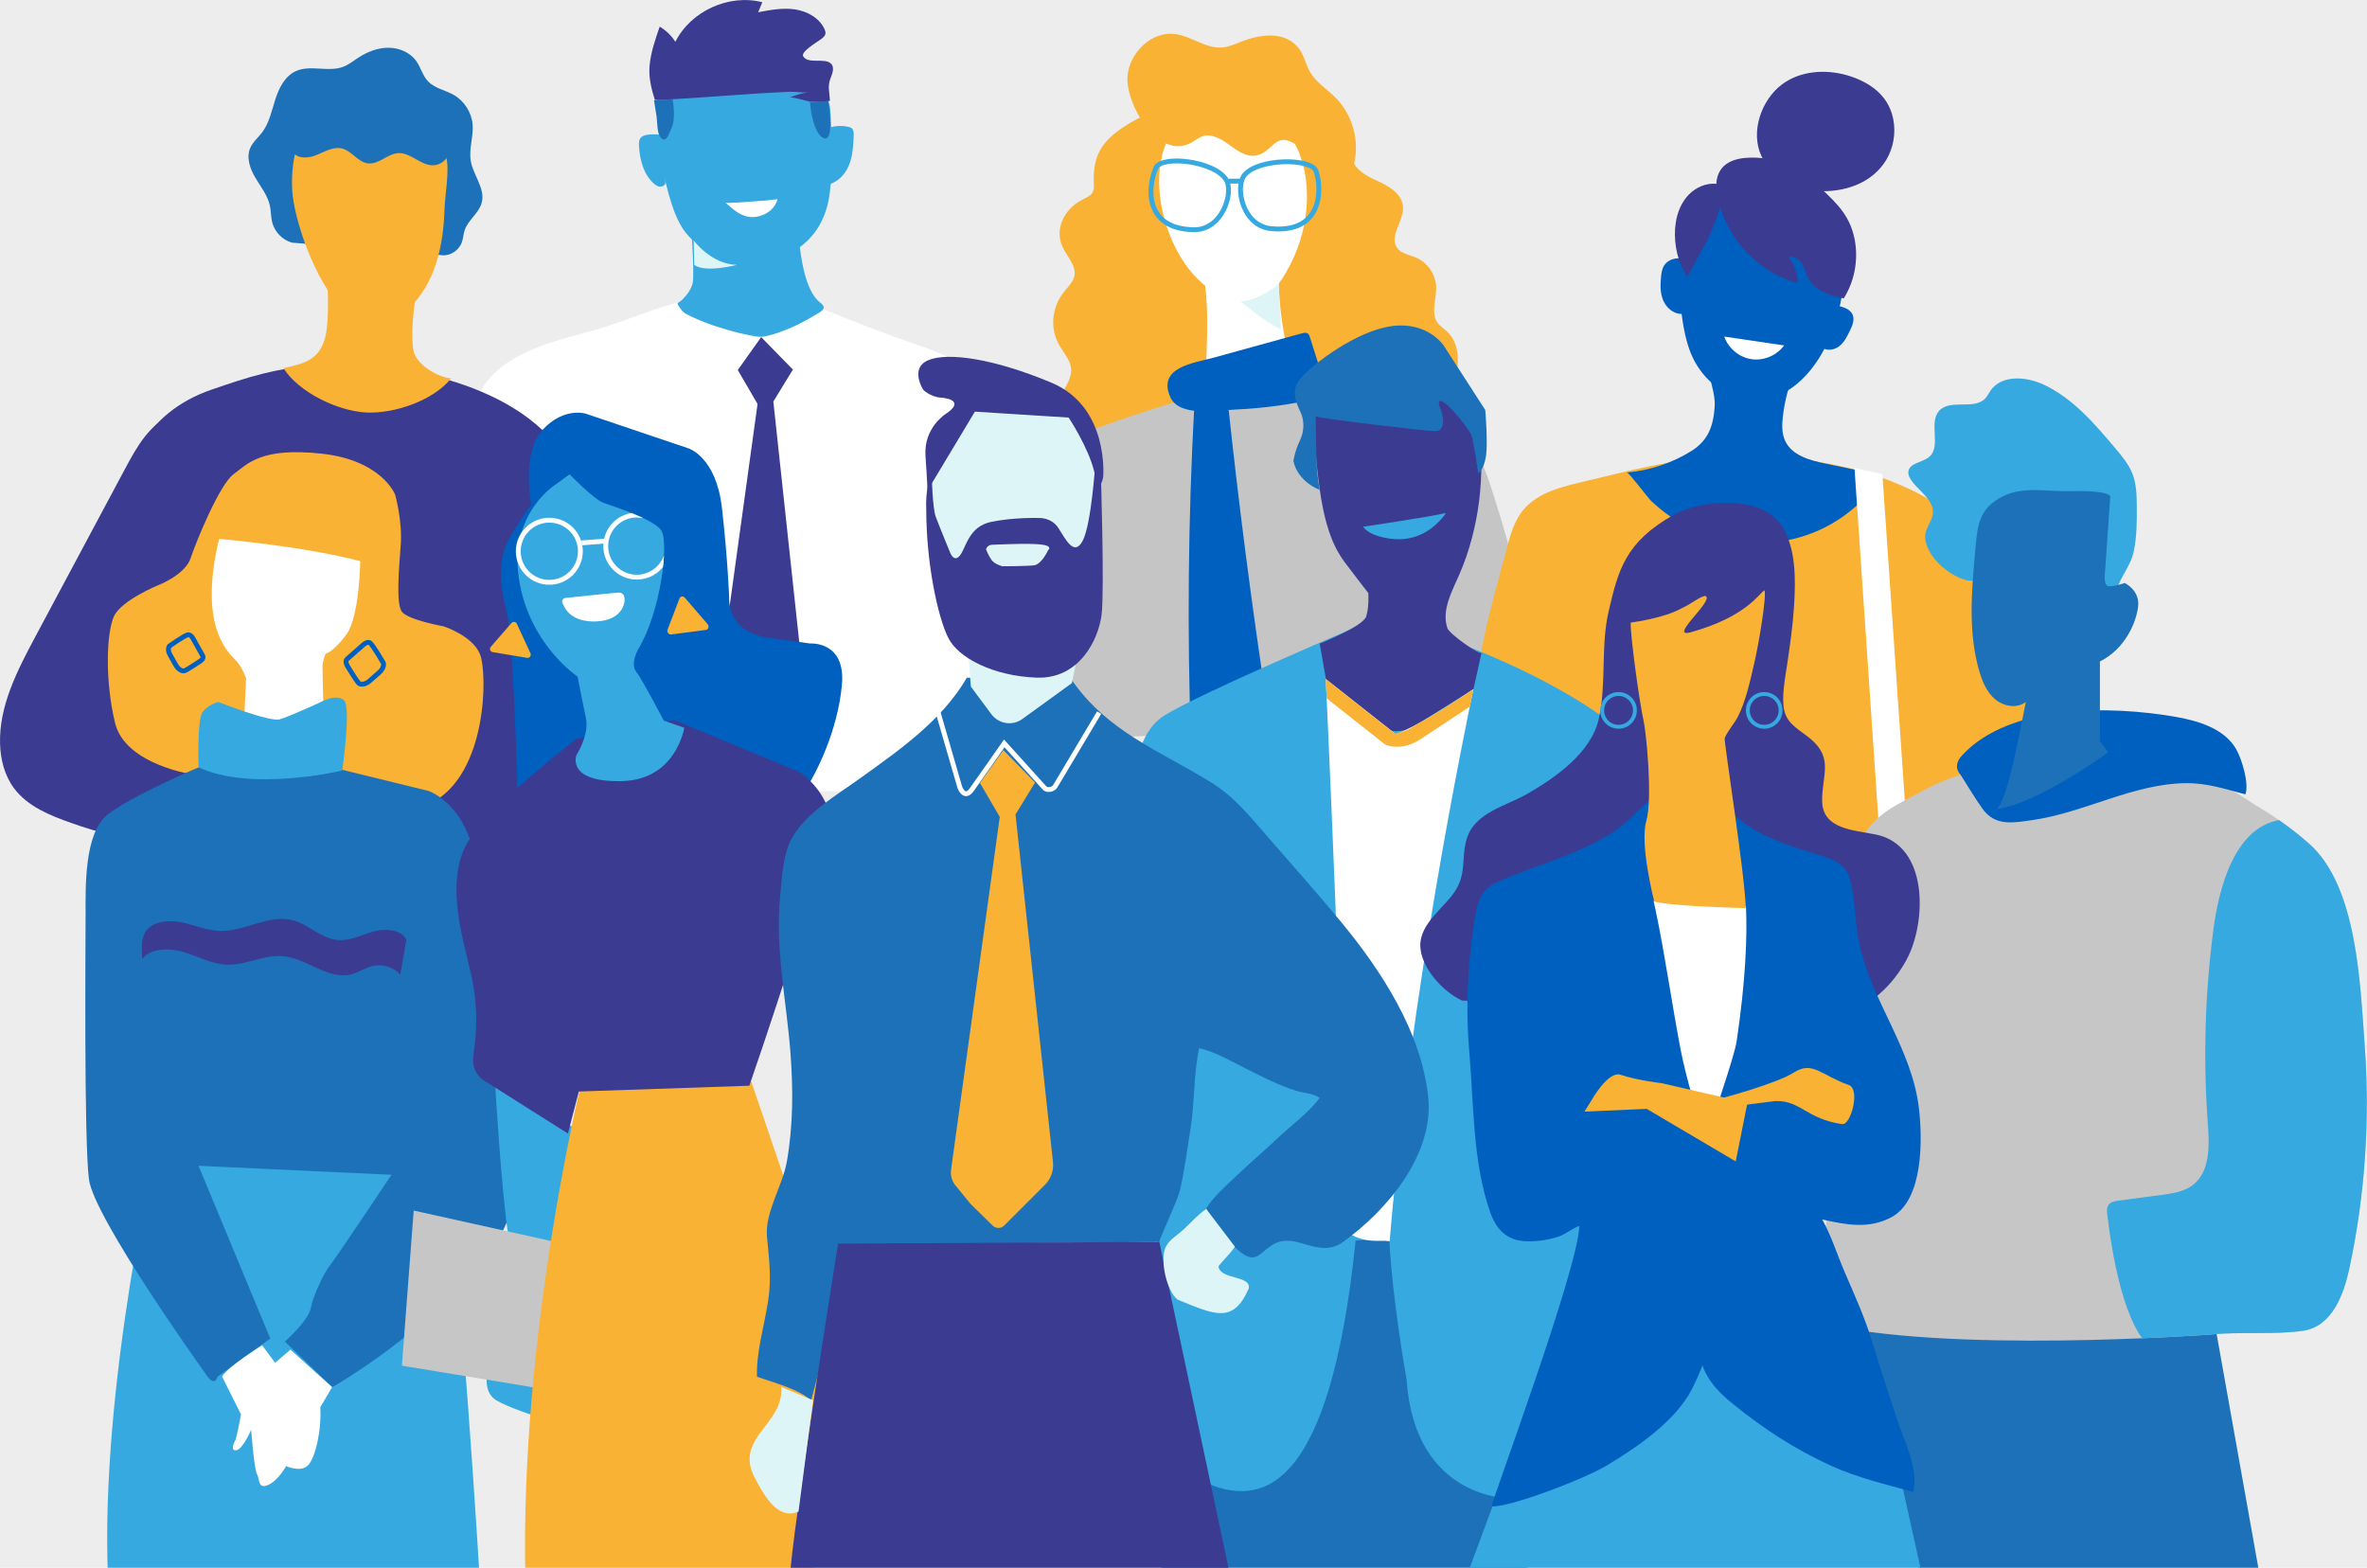
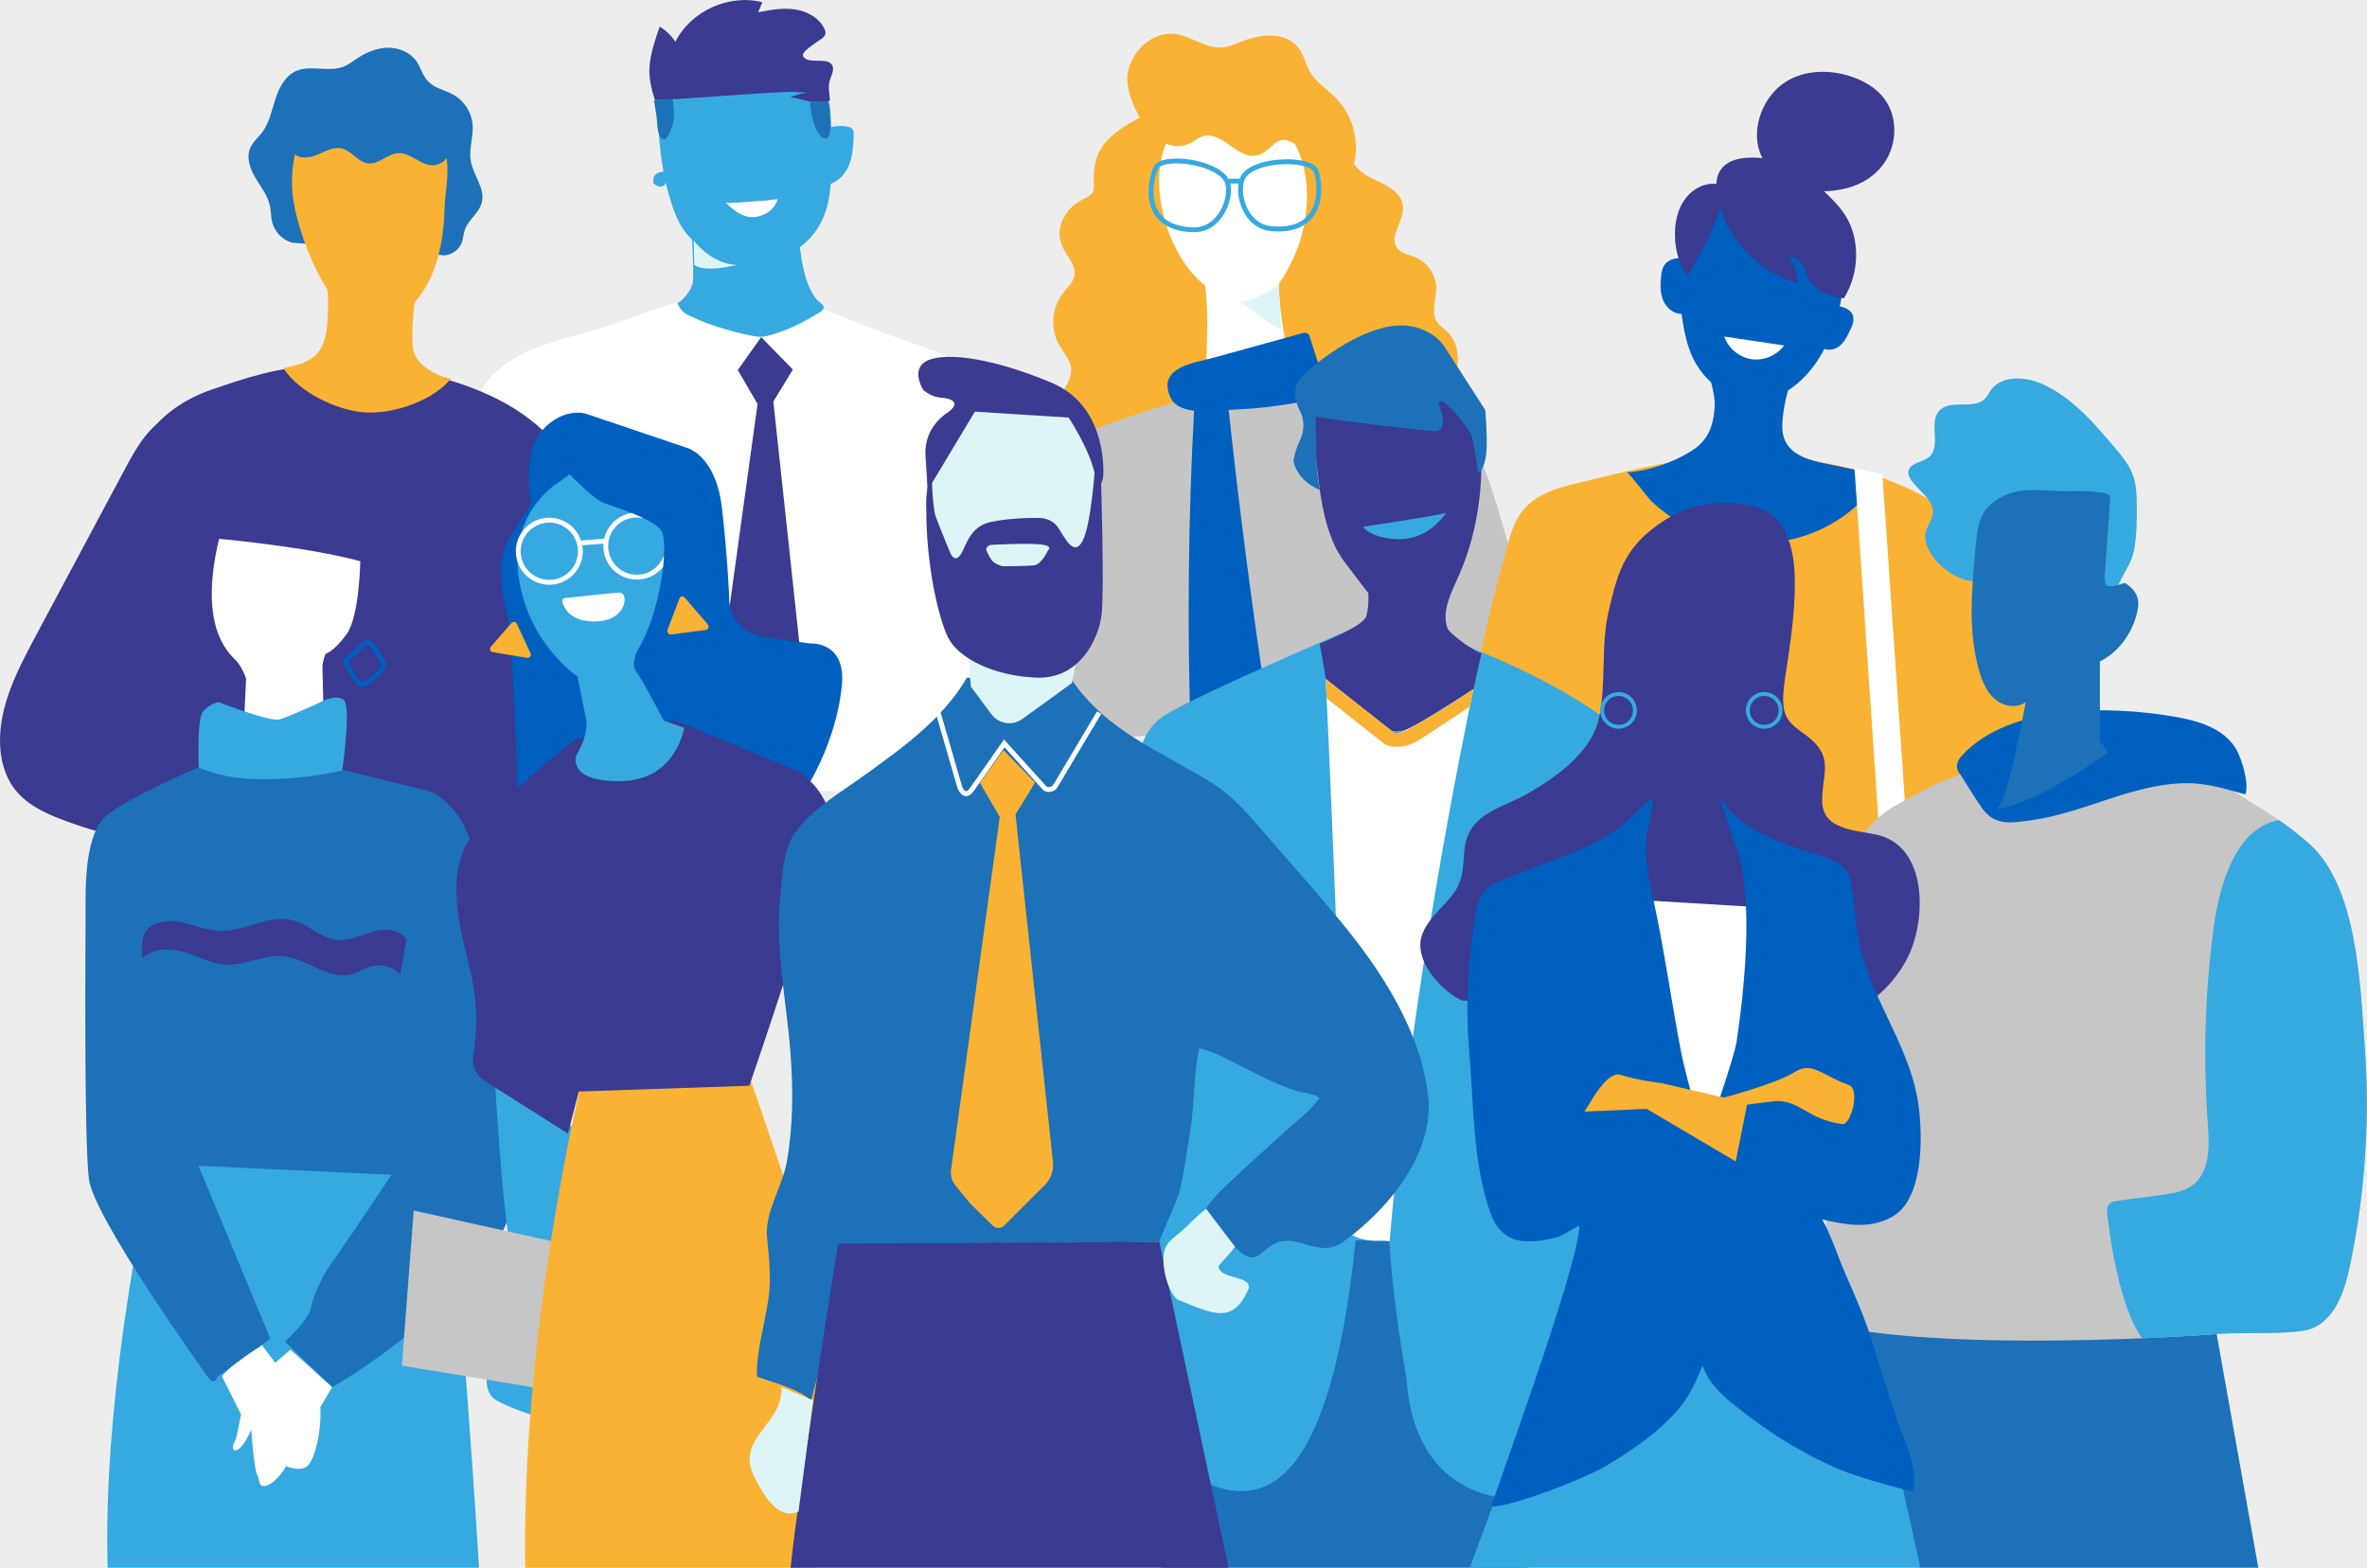
<svg xmlns="http://www.w3.org/2000/svg" xmlns:xlink="http://www.w3.org/1999/xlink" version="1.1" id="Layer_1" x="0px" y="0px" viewBox="0 0 4869.6 3225.1" style="enable-background:new 0 0 4869.6 3225.1;" xml:space="preserve">
  <style type="text/css">
	.st0{fill:#EDEDED;}
	.st1{fill:#FFFFFF;}
	.st2{fill:#36A9E1;}
	.st3{fill:#3A3B91;}
	.st4{fill:#1D71B8;}
	.st5{fill:#F9B233;}
	.st6{fill:#C5C5C5;}
	.st7{fill:#0060BF;}
	.st8{fill:none;stroke:#36A9E1;stroke-width:10;stroke-miterlimit:10;}
	.st9{fill:#DEF5F7;}
	.st10{clip-path:url(#SVGID_2_);fill:#F9B233;}
	.st11{clip-path:url(#SVGID_6_);fill:#36A9E1;}
	.st12{clip-path:url(#SVGID_9_);fill:#1D71B8;}
	.st13{clip-path:url(#SVGID_11_);fill:#FFFFFF;}
	.st14{clip-path:url(#SVGID_13_);fill:#FFFFFF;}
	.st15{clip-path:url(#SVGID_15_);fill:#36A9E1;}
	.st16{clip-path:url(#SVGID_17_);fill:none;stroke:#0060BF;stroke-width:10;stroke-miterlimit:10;}
	.st17{clip-path:url(#SVGID_19_);fill:none;stroke:#0060BF;stroke-width:10;stroke-miterlimit:10;}
	.st18{clip-path:url(#SVGID_21_);fill:#1D71B8;}
	.st19{clip-path:url(#SVGID_23_);fill:#36A9E1;}
	.st20{clip-path:url(#SVGID_25_);}
	.st21{fill:#C6C6C6;}
	.st22{clip-path:url(#SVGID_27_);fill:#36A9E1;}
	.st23{clip-path:url(#SVGID_29_);fill:#0060BF;}
	.st24{clip-path:url(#SVGID_31_);fill:#1D71B8;}
	.st25{clip-path:url(#SVGID_33_);fill:#1D71B8;}
	.st26{clip-path:url(#SVGID_35_);fill:#36A9E1;}
	.st27{clip-path:url(#SVGID_37_);fill:#3A3B91;}
	.st28{clip-path:url(#SVGID_39_);fill:#1D71B8;}
	.st29{clip-path:url(#SVGID_41_);fill:#36A9E1;}
	.st30{clip-path:url(#SVGID_43_);}
	.st31{clip-path:url(#SVGID_45_);fill:none;stroke:#F9B233;stroke-width:30;stroke-miterlimit:10;}
	.st32{clip-path:url(#SVGID_47_);fill:#36A9E1;}
	.st33{clip-path:url(#SVGID_49_);fill:#3A3B91;}
	.st34{clip-path:url(#SVGID_51_);fill:#FFFFFF;}
	.st35{clip-path:url(#SVGID_53_);fill:#0060BF;}
	.st36{clip-path:url(#SVGID_55_);fill:#0060BF;}
	.st37{clip-path:url(#SVGID_57_);fill:#F9B233;}
	.st38{clip-path:url(#SVGID_59_);fill:#F9B233;}
	.st39{clip-path:url(#SVGID_61_);fill:#F9B233;}
	.st40{clip-path:url(#SVGID_63_);fill:none;stroke:#36A9E1;stroke-width:8;stroke-miterlimit:10;}
	.st41{clip-path:url(#SVGID_65_);fill:none;stroke:#36A9E1;stroke-width:8;stroke-miterlimit:10;}
	.st42{clip-path:url(#SVGID_67_);fill:#36A9E1;}
	.st43{clip-path:url(#SVGID_69_);fill:#36A9E1;}
	.st44{clip-path:url(#SVGID_71_);fill:#C6C6C6;}
	.st45{clip-path:url(#SVGID_73_);fill:#F9B233;}
	.st46{clip-path:url(#SVGID_75_);fill:#0060BF;}
	.st47{clip-path:url(#SVGID_77_);fill:#3A3B91;}
	.st48{clip-path:url(#SVGID_79_);}
	.st49{clip-path:url(#SVGID_81_);fill:none;stroke:#FFFFFF;stroke-width:10;stroke-miterlimit:10;}
	.st50{clip-path:url(#SVGID_83_);fill:none;stroke:#FFFFFF;stroke-width:10;stroke-miterlimit:10;}
	.st51{clip-path:url(#SVGID_85_);fill:none;stroke:#FFFFFF;stroke-width:10;stroke-miterlimit:10;}
	.st52{clip-path:url(#SVGID_87_);fill:none;stroke:#FFFFFF;stroke-width:10;stroke-miterlimit:10;}
	.st53{clip-path:url(#SVGID_89_);fill:#FFFFFF;}
	.st54{clip-path:url(#SVGID_91_);fill:#F9B233;}
	.st55{clip-path:url(#SVGID_93_);fill:#F9B233;}
	.st56{clip-path:url(#SVGID_95_);fill:none;stroke:#FFFFFF;stroke-width:10;stroke-miterlimit:10;}
	.st57{clip-path:url(#SVGID_97_);fill:#1D71B8;}
	.st58{clip-path:url(#SVGID_99_);fill:#3A3B91;}
	.st59{clip-path:url(#SVGID_101_);fill:#DEF5F7;}
	.st60{clip-path:url(#SVGID_103_);fill:#DEF5F7;}
	.st61{clip-path:url(#SVGID_105_);fill:#3A3B91;}
	.st62{clip-path:url(#SVGID_107_);fill:#3A3B91;}
	.st63{clip-path:url(#SVGID_109_);fill:#DEF5F7;}
	.st64{clip-path:url(#SVGID_111_);fill:#DEF5F7;}
	.st65{clip-path:url(#SVGID_113_);fill:none;stroke:#FFFFFF;stroke-width:10;stroke-miterlimit:10;}
	.st66{clip-path:url(#SVGID_115_);fill:#F9B233;}
</style>
  <g id="Livello_3">
    <rect x="-177.3" y="-249.8" class="st0" width="5171.8" height="3474.9" />
  </g>
  <g id="Livello_4">
    <g>
      <g>
        <path class="st1" d="M2096.4,1258.8c2.8,30.2,22.8,370.3,19.2,370.3c-369.4-0.3-738.7-4-1108-11.1c-35.4-0.7-74.2-2.6-100.5-26.3     c-30.1-27.1-33.2-72.5-33-113c0.8-145.2,17.7-290.3,49.9-431.8c15.3-67.3,39.9-133.3,50.8-201c9-55.9,50.4-92.8,100.6-117.9     c46.9-23.5,98.7-35,149.1-49.4c83.6-23.8,156.7-63.5,243.4-68.4c68.2-3.9,150.9-5.4,215.1,21.3c68.2,28.3,137.5,54.9,208.2,79.4     c24.2,8.4,48.8,17,70,31.4c69.2,46.8,86.9,130.9,92.5,207.3C2061.3,1052.3,2086.9,1155.6,2096.4,1258.8z" />
        <path class="st2" d="M1653.9,556.9c3.6,14.8,8.2,29.6,15.5,43.1c3.6,6.7,8,13,13.3,18.5c3.6,3.7,12.9,8.7,11.8,14.8     c-1.1,6.4-11.5,11.1-16.4,14.1c-7,4.3-14.3,8.3-21.5,12.3c-15.4,8.5-31.4,15.8-47.9,21.9c-11.7,4.3-23.9,8.3-36.2,10.6     c-11.7,2.1-26.3-1.8-37.9-4.1c-13.1-2.6-25.9-6.1-38.7-9.8c-21-6.1-41.9-12.7-61.9-21.8c-7.6-3.5-15.2-6.7-22.6-10.7     c-7.1-3.9-11.8-10.6-15.8-17.6c-0.9-1.6-1.8-3.3-1.9-5.2c0,1.4,8.6-5.1,9.2-5.7c3.2-3.3,6.3-6.7,9.2-10.2     c5.9-7,10.4-15.2,12.8-24.1c4.9-17.7-4.5-158.3-9.1-158.6c74.6,5.1,149.3,10.1,223.9,15.2C1642,467.2,1643.8,515.3,1653.9,556.9z     " />
        <path class="st2" d="M1352.7,231.7c-0.3-6.4-0.7-12.8-1-19.2c-1.1-22.4,17.4-28.4,36.7-30.9c61.7-7.9,124.1-14.4,186.3-9.9     c30.7,2.2,61.2,7.1,90.8,15.9c28.3,8.5,41.4,9.1,43,42.4c0.8,16.8,1.6,33.6,2.4,50.3c1.9,38.2,0.9,76.8-3.6,114.8     c-6.1,51.7-29.3,94.9-74.9,122c-45.9,27.3-103.3,31.7-152.7,11.2c-25.6-10.6-50.9-27.3-68.5-49c-17.8-22-27.9-53.3-35.6-80.2     C1360,344.8,1355.7,288,1352.7,231.7z" />
        <path class="st3" d="M1707.4,207c-0.6-15.9-5-28.1,0.4-43.7c3.3-9.6,10.6-23.7,1.7-32.5c-12.7-12.5-47,1.8-57.1-14.9     c-5.8-9.5,29.9-30,37.7-36.1c3.3-2.6,6.9-5.5,7.9-9.6c0.9-3.6-0.4-7.3-1.9-10.6c-10.6-23-35.7-36.6-60.8-40.3     c-25.1-3.6-50.6,1.1-75.5,5.9c2.8-6.9,5.6-13.8,8.5-20.6c-68.6-17.6-147.2,18.1-178.9,81.5c-8-12.8-19.2-23.6-32.2-31.3     c-9,26.1-18.2,52.5-20.8,79.9c-2.3,24.3,3.7,48.1,10.9,71.1c92.8-3.6,185.7-13.3,278.2-17c12.5-0.5,28,2.9,40.1,0.7     c-14.3,1.8-28.3,5.7-41.5,11.5c6.3-2.8,35,7.6,43.8,7.9c11.8,0.3,28.4,1.3,39.7-1.5C1707.4,207.2,1707.4,207.1,1707.4,207z" />
-         <path class="st2" d="M1369,376.5c-0.9,5-6.6,8-11.7,7.4c-5-0.5-9.4-3.7-13.1-7.1c-20.5-19-27.9-48.4-29.6-76.4     c-0.3-5.4-0.4-11.3,2.7-15.8c3.7-5.4,10.8-7.1,17.3-7.7c11.2-1.2,22.5-0.5,33.5,2.1" />
+         <path class="st2" d="M1369,376.5c-0.9,5-6.6,8-11.7,7.4c-5-0.5-9.4-3.7-13.1-7.1c-0.3-5.4-0.4-11.3,2.7-15.8c3.7-5.4,10.8-7.1,17.3-7.7c11.2-1.2,22.5-0.5,33.5,2.1" />
        <path class="st2" d="M1708.9,261.7c11.7-3.2,24.1-3.5,35.9-0.9c2.8,0.6,5.7,1.5,7.8,3.4c3.9,3.6,3.9,9.6,3.7,14.9     c-0.7,16.5-1.5,33.1-5.8,49s-12.6,31.2-25.7,41.2c-7.6,5.8-16.6,9.5-25.5,13.1" />
        <path class="st1" d="M1599.6,409.7c-5.3,22-28.5,36.5-51.1,36.9c-22.5,0.4-40.3-15.2-55.8-29.9c2.4,2.3,49.9-1.9,55.6-2.2     C1565.5,413.6,1582.6,412,1599.6,409.7z" />
      </g>
    </g>
    <g>
      <path class="st4" d="M600.2,499.1c-19.5-5.8-35.4-22.4-40.3-42.1c-2.7-11-2.2-22.6-4.6-33.7c-4.5-21.2-18.7-38.8-29.8-57.4    s-19.3-41.8-10.6-61.7c5.3-12.2,16.1-21,24.1-31.5c14.9-19.6,19.9-44.7,27.4-68.2s19.7-47.8,42-58.1c30.1-13.8,67,2.8,97.9-9.1    c11-4.2,20.3-11.8,30.1-18.2c18.5-12.2,40-20.8,62.2-20.9c22.2-0.1,45,9.4,57.8,27.4c9.3,13.1,13,29.8,24,41.5    c13.8,14.7,35.5,18.2,53,28.1c21.8,12.4,36.9,36.1,38.9,61.1c2,24.9-8,50.1-3.8,74.7c5,29.7,30.2,56.7,22.6,85.8    c-5.7,21.7-28.1,35.5-35.1,56.8c-2.7,8.1-3,16.9-5.9,25c-5.5,15.2-20.8,26.2-36.9,26.7" />
      <path class="st3" d="M177.3,1587.7c1.9-162,17.6-323.8,46.9-483.5c25.4-138.5,71-254.7,211.7-302.9    c34.7-11.9,69.5-23.8,105.1-32.7c124.2-31,256.6-23.6,379.5,12.4c95.6,28,190.8,77.2,243.3,161.8c50,80.7,35.1,168.3,63.8,253.1    c30.3,89.5,29.2,189.1,29.7,283.3c0.6,126.4-2.5,252.8-10.3,379c-0.8,13.9-1.8,28.1-7.6,40.9c-13.4,30-48.9,45.8-82.4,56.5    c-254.2,81.3-533.3,17.8-793.3-46.1" />
      <path class="st5" d="M705,636.2c38.7,40,81.8,46.6,133.5,0.3c57.6-51.6,73.8-132.9,76-205.9c1-32.9,10.5-76.7,3.7-108    c-8.7-40.3-50.7-74.1-87.2-87.9c-47.7-18-101.9-13.2-149.6,4.9c-21.4,8.1-42.4,19.3-56.4,37.4c-12.9,16.7-18.7,37.9-21.6,58.8    c-2.7,19-3.3,38.2-2.1,57.3C604.7,447.8,644.4,573.5,705,636.2z" />
      <path class="st5" d="M669.3,538.3c5.3,44.2,7.6,88.8,3.5,133.1c-6.8,73.6-51.1,75.9-89.6,86.1c31.2,49.3,110.7,87.7,169,91    c58.3,3.3,139.3-24.4,175.8-70c-28.6-2.8-71.7-28.8-77.3-56.9s-0.4-91.5,6.2-119.4" />
      <path class="st4" d="M603.1,313.5c10.7,14.5,33.1,11.8,49.6,4.8c16.5-7,33.9-17.2,51.3-12.7c20,5.1,32.5,28.1,53,30.5    c22.1,2.6,40.1-19.8,62.3-21.1c26.3-1.5,47.5,27.1,73.8,24.9c15.8-1.3,29-14.3,33.7-29.5c4.6-15.1,1.8-31.8-4.4-46.3    c-19.1-44.8-67.3-70.7-114.9-80.9c-46.6-10-95.7-8.2-141.4,5.3c-26.2,7.7-51.9,19.6-71,39s-31.1,47.4-26.6,74.3" />
    </g>
    <path class="st3" d="M352.4,853.7c-45,19.7-71.2,65.9-94.3,109.2c-61.9,115.8-123.8,231.6-185.7,347.4   C35.7,1379.1-2,1451.8,0.1,1529.7c0.9,32.6,9.3,65.8,28.8,91.9c27.9,37.5,74,56,118.1,71.5c53.7,18.9,110.9,36.3,166.8,25.8" />
    <path class="st4" d="M1383.6,203.9c1.9,10.3,2.9,20.8,2.9,31.2c0,6.5-0.4,13.1-2,19.5c-1.3,5.3-3.5,10.5-5.8,15.4   c-3.4,7.1-9.2,25.2-19.5,12.7c-7.9-9.7-6.7-31.5-8.5-43.2c-1.7-11.1-3.5-22.1-5.2-33.2" />
    <path class="st4" d="M1664.7,210.2c-1,0.1-0.4-1.8,0.6-1.5s1.2,1.6,1.2,2.6c1,18,8.3,59.7,24.7,70.9c26.9,18.3,14.3-64.6,12.8-74.6   " />
    <g>
      <path class="st5" d="M2279.9,975.1c-32.4-34.6-70.5-72.1-98.1-108.3c-29.6-38.8,26-70.3,21.7-109.7c-1.8-16.6-14.9-30.7-23.6-45.8    c-20.2-34.8-16.9-77.7,8.6-110.3c8.3-10.6,19.1-20.7,21.8-33.1c4.7-21-15-40-24.4-60c-16-34.1,1.1-76.1,39.1-96.2    c8.1-4.3,17.4-8,22-14.8c3.8-5.6,3.6-12.3,3.4-18.7c-2.3-57.1,13.6-88.6,72.8-124.3c45-27.1,102.2-47,158.5-51.8    c54.1-4.6,109.8,3.6,158.3,23.1c38.4,15.4,89.4,17.5,120.8,47.2c20.5,19.4,13.5,35.7,21.6,57.2c8.4,22.3,31.4,33.5,51.8,42.8    c23.4,10.7,49.8,26.1,52.1,51.7c2.7,30-29.7,62-11.8,86.2c8.7,11.7,24.9,13.8,38.3,19.4c24.2,10.2,41.2,35.3,41.8,61.5    c0.6,24.6-11.4,51.9,2.5,72.1c5.5,7.9,14.1,13.1,21,19.8c23.9,23.2,24.3,61.5,16.7,93.9c-10.3,44.2-32.4,94.5-71.4,119.2    c-40.8,25.9-89.2,40.8-136.1,51.1c-101.6,22.2-205.1,38.7-309.5,50.2c-38.8,4.3-78.5,7.9-117,1.7c-41.5-6.7-79.9-24.9-107-50.9" />
      <path class="st6" d="M2124.1,1524.9c3.1-161,14.4-321.8,33.7-481.7c6.2-51,15.9-107.1,56-139.3c16.9-13.5,37.5-21.3,57.9-28.7    c60.9-22,122.6-41.8,184.9-59.4c160.3-45.4,319.6-9.7,472.9,42.6c30.4,10.3,61.4,22,84.7,44c28.1,26.5,41.7,64.5,53.7,101.3    c50,153.7,87.7,311.4,112.7,471.1" />
      <path class="st1" d="M2513.5,214c-4.2,0.4-8.5,1-12.7,1.7c-180.2,30.5-126,313-4.3,383.6c19.5,11.3,41.7,18.6,64.2,19    c49.9,0.8,73.2-33.9,94.1-74.6c20.9-40.7,32.5-86,33.9-131.7c1.2-41-6.1-82.9-26-118.7s-53.2-65.2-92.8-75.6    C2551.5,212.9,2532.3,212.2,2513.5,214z" />
      <path class="st1" d="M2474.4,556.5c17.6,89.4,4.5,182.5,5,273.5c65.1-6.4,129.9-15.2,195.2-20.1c-28-77.3-43.1-159.2-44.4-241.4" />
      <path class="st5" d="M2681.6,308.5c-5.9-4.7-12.1-9.3-19.3-13.5c-40.6-24.1-44.4,20.2-79.7,25.1c-19.9,2.8-37.9-10.7-54.1-22.5    c-16.2-11.9-36.3-23.5-55.3-16.9c-7.7,2.7-14.1,8.2-21.3,12.2c-69,39.4-136.8-79.5-132.3-135.9c3.9-48.7,49.6-93.4,98-87    c33.7,4.4,63.5,30.7,97.4,27.6c13.1-1.2,25.3-6.7,37.5-11.5c36.5-14.4,82.3-21.7,111.4,4.6c18.5,16.7,19.7,36.6,30.7,56.4    c12.8,23.1,38.2,37.8,55.9,56.7c29.2,31.4,43.5,76.2,37.9,118.7c-1.3,9.7-4,20.1-11.7,26.1    C2744.9,373.5,2702.9,325.5,2681.6,308.5z" />
      <path class="st7" d="M2678,685.8c4.2-1.2,9-2.2,12.5,0.4c2.4,1.8,3.5,4.8,4.4,7.7c11.2,35.3,22.4,70.6,33.6,105.9    c1.2,3.7,2.3,7.8,0.7,11.3c-2,4.2-7.1,5.8-11.6,6.9c-57.9,13.7-117.1,21.9-176.5,24.5c-36.5,1.6-115.5,16.4-133.8-26.3    c-26.3-61.1,49.3-69.4,89-80.3C2556.9,719.2,2617.4,702.5,2678,685.8z" />
      <path class="st7" d="M2456.9,837.8c-12.6,230-14.8,460.5-6.7,690.7c50.8-27.3,103.3-51.5,157.1-72.4    c-32-209.9-59.2-420.6-81.6-631.7" />
    </g>
    <path class="st3" d="M4246.7,713.6c-0.7,0-1.5,0-2.2,0" />
    <g>
      <path class="st5" d="M4171.2,1916.9c7.2-132.9,16.5-266.7,10.1-399.2c-6-122.7-1.2-234.1-64.7-345.7    c-106.8-187.7-363.7-240.9-568.1-233.5c-101.4,3.7-201.3,31.2-300,54.5c-42.3,10-87.4,22.8-115,56.4c-18.3,22.3-26.4,51-33.7,78.8    c-29.9,114.3-68,235-65.3,352.9c2.9,125.2,17.1,249.9,20.6,375.1" />
      <path class="st7" d="M3790.9,597.9c3.7-25.1,6.2-50.5,3.8-75.5c-6.6-69.3-54.1-129.9-115.2-149.8c-69.9-22.8-133.1,6.6-174.2,64.7    c-50.6,71.5-57.2,159-40.1,243.3c5.1,25.2,12.7,50.3,26.6,72c47.1,74,136.5,94.4,205.1,37.1C3752,743.7,3780.8,667.1,3790.9,597.9    z" />
      <path class="st7" d="M3509.5,748.7c0.2-5.1,5.3,0.5,5.5,5.5c1.1,28.6,14.3,53.6,12.6,81.7c-2.4,40.4-13.6,70.5-47.8,91.8    c-40,24.9-85.9,40.3-132.9,44.2c4.1-0.3,43.7,52.8,50.3,59c19.8,18.5,41.7,34.7,65.2,48.2c43,24.9,103.1,50.4,154.1,46.7    c20.8-1.5,42.6-10.6,63.2-14.9c26.2-5.5,51.5-14.2,75.3-26.3c47.5-24.2,88.7-61.1,116.3-106.9c-38.5-8-76.9-15.9-115.4-23.9    c-32.5-6.7-69.5-16.9-83.4-47c-6.9-14.9-6.5-32-4.8-48.2c3.5-33,12-65.4,25.2-95.8" />
      <path class="st3" d="M3895.1,245.9c-3-15.8-9.4-30.8-19.2-43.7c-16.4-21.4-40.7-35.5-66.2-44.3c-44.6-15.4-96.6-14.5-136.4,10.7    c-44.5,28.2-70.7,91.8-53.4,142.9c17.3,51.2,79.3,81.8,130.5,81.8c51.1,0,102.2-18.7,130-64.1    C3895.3,304.6,3900.5,274,3895.1,245.9z" />
      <path class="st3" d="M3793.1,613.9c24.4-38.8,31.8-87.8,20-132.1c-12.8-47.9-44.6-72.5-78.3-105.1    c-35.2-34.2-81.2-52.8-131.1-52.5c-74.4,0.5-84.4,47.7-63,108.2c25.4,72,82.7,129.3,157.4,149.9c0.3-19.1-6.3-38.3-18.3-53.2    c10.9-3.4,22.2,5,27.9,14.8s8,21.4,13.7,31.3C3735.5,599.5,3765.8,607.7,3793.1,613.9z" />
      <path class="st7" d="M3459.7,645.7c-16.6,0.5-31.5-12.4-38-27.7s-6.1-32.7-4.4-49.2c0.8-8,2.1-16.2,6.5-23    c5.8-8.8,16.4-13.7,26.9-14.4s21,2.3,30.7,6.4" />
      <path class="st7" d="M3746.2,712.9c9.4,9.7,26.2,7.9,37-0.2c10.8-8.1,17-20.7,22.8-32.9c4.8-9.9,9.6-21.2,5.7-31.5    c-4.9-13.1-21-17.4-34.7-19.9" />
      <path class="st3" d="M3446.1,470.6c-2.2,33.9,6.1,73,26.5,99c-2.2-2.8,35.5-65.9,38.9-73.5c15.7-35.5,28.2-61.3,33.6-100.6    c0.5-4,1-8.4-1.2-11.8c-2.4-3.6-7-4.9-11.3-5.4c-21.4-2.7-43.4,6.7-58.4,22.2s-23.6,36.5-26.7,57.9    C3446.9,462.3,3446.4,466.4,3446.1,470.6z" />
      <path class="st1" d="M3547.3,692.4c8.3,24.1,30.8,42.8,56,46.5c25.2,3.7,52.1-7.6,67.1-28.3" />
      <polygon class="st1" points="3925.1,1739.1 3868.6,1748.3 3815.2,962.7 3872.6,975.4   " />
    </g>
    <path class="st4" d="M1747.9,239c0.5,0,1,0,1.4,0" />
    <g>
      <path class="st8" d="M2707.6,352.3c-9.1-27.6-120.5-27.2-148,8.7c-18.9,24.7-3.2,104.1,56,109.4    C2719.5,479.9,2720.4,390.8,2707.6,352.3z" />
      <path class="st8" d="M2378.2,345.1c12-26.5,121.5-13.8,144.5,24.9c15.9,26.6-8.3,103.8-67.1,102.6    C2352.5,470.6,2361.4,382,2378.2,345.1z" />
      <line class="st8" x1="2527.3" y1="372.6" x2="2553.2" y2="372.6" />
    </g>
    <path class="st9" d="M2630.6,584.7c0,0-40.1,33.7-78.6,35.3c0,0,51.3,43.3,83.4,57.7L2630.6,584.7z" />
    <path class="st9" d="M1427,494.5c0,0,35.8,49,88.8,50.4c0,0-64.9,17.2-87.5,0L1427,494.5z" />
    <path class="st3" d="M1517.8,761.2l40.7,69.8l-100.2,725.8c-1.5,10.7,1.2,21.5,7.4,30.3l32.3,39.6l46.1,45.2   c6.6,6.3,17,6.3,23.5-0.2l84-84c12.2-12.2,18.2-29.3,16.4-46.4L1591,826l40.2-65.7l-65.2-66.8L1517.8,761.2z" />
  </g>
  <g id="Livello_2">
    <g>
      <g>
        <defs>
          <rect id="SVGID_1_" x="32.5" y="430.7" width="4904.6" height="2794.4" />
        </defs>
        <clipPath id="SVGID_2_">
          <use xlink:href="#SVGID_1_" style="overflow:visible;" />
        </clipPath>
-         <path class="st10" d="M401.7,1594.1c0,0-144.1-19.2-165.2-107.6c-21.1-88.4-17.3-186.3-1.9-219s90.3-63.4,90.3-63.4     s55.7-21.1,67.2-55.7c11.5-34.6,59.5-151.8,88.4-172.9s55.7-55.7,180.6-42.3s151.8,84.5,151.8,84.5s15.4,53.8,11.5,103.7     c-3.8,49.9-9.6,119.1,1.9,136.4c11.5,17.3,86.4,30.7,86.4,30.7s59.6,19.2,74.9,57.6c15.4,38.4,15.4,245.9-99.9,305.4     C881.9,1653.7,401.7,1594.1,401.7,1594.1z" />
      </g>
      <g>
        <defs>
          <rect id="SVGID_4_" x="32.5" y="430.7" width="4904.6" height="2794.4" />
        </defs>
        <clipPath id="SVGID_6_">
          <use xlink:href="#SVGID_4_" style="overflow:visible;" />
        </clipPath>
        <path class="st11" d="M324.5,2343.4c0,0-119.9,508.2-102.2,904.2h764.6c0,0-40.1-670.9-75.5-879.4L324.5,2343.4z" />
      </g>
      <g>
        <defs>
          <rect id="SVGID_8_" x="32.5" y="430.7" width="4904.6" height="2794.4" />
        </defs>
        <clipPath id="SVGID_9_">
          <use xlink:href="#SVGID_8_" style="overflow:visible;" />
        </clipPath>
        <path class="st12" d="M422.7,2825.8c0,0-229.3-319.7-239.7-399.6s-6.9-493.4-6.9-545.5s-3.5-166.8,45.2-205     c48.6-38.2,187.6-97.3,187.6-97.3s201.5,41.7,288.4,3.5l184.2,45.2c0,0,76.4,24.3,97.3,145.9s76.4,698.4,76.4,698.4     s-6.9,86.9-135.5,205c-128.6,118.1-236.3,177.2-236.3,177.2l-97.3-93.8c0,0,48.5-43.1,53.1-68.4s27.7-73.9,39.2-87.7     c11.5-13.9,127-187,127-187l-397-18.5L556,2753.6l-108.5,78.5C447.5,2832.1,441.8,2856.4,422.7,2825.8z" />
      </g>
      <g>
        <defs>
          <rect id="SVGID_10_" x="32.5" y="430.7" width="4904.6" height="2794.4" />
        </defs>
        <clipPath id="SVGID_11_">
          <use xlink:href="#SVGID_10_" style="overflow:visible;" />
        </clipPath>
        <path class="st13" d="M503.1,1464.1l3.2-68.3c0,0-6.3-19.1-17.5-33.3s-84.1-61.9-38.1-254c0,0,179.4,15.9,290.5,46     c0,0-1.6,114.3-28.6,150.8c-27,36.5-42.9,39.7-42.9,39.7s-6.3,15.9-6.3,25.4s1.6,71.4,1.6,71.4s-69.9,46-96.8,41.3     C541.2,1478.4,503.1,1464.1,503.1,1464.1z" />
      </g>
      <g>
        <defs>
          <rect id="SVGID_12_" x="32.5" y="430.7" width="4904.6" height="2794.4" />
        </defs>
        <clipPath id="SVGID_13_">
          <use xlink:href="#SVGID_12_" style="overflow:visible;" />
        </clipPath>
        <path class="st14" d="M683.3,2853.6l-85.8-77.1l-31.4,26.9l-26.9-35.9c0,0-70.3,43.4-82.3,64.4l38.9,77.8c0,0-9,49.4-12,53.9     c-3,4.5-10.5,22.5,3,19.5s29.9-41.9,29.9-41.9s6,80.8,12,91.3s1.5,31.4,22.5,22.5c21-9,37.4-38.9,37.4-38.9s29.9,13.5,44.9-1.5     c15-15,28.4-71.8,25.4-119.7" />
      </g>
      <g>
        <defs>
          <rect id="SVGID_14_" x="32.5" y="430.7" width="4904.6" height="2794.4" />
        </defs>
        <clipPath id="SVGID_15_">
          <use xlink:href="#SVGID_14_" style="overflow:visible;" />
        </clipPath>
        <path class="st15" d="M449.4,1444.2c0,0,105.2,41.5,125.9,35.6c20.7-5.9,89.7-37.8,89.7-37.8s25.8-14,42.1-2.2s-3,145.2-3,145.2     s-186.4,44.8-295.4-6.5c0,0-3.8-97.2,8-113.5C428.7,1448.6,449.4,1444.2,449.4,1444.2z" />
      </g>
      <g>
        <defs>
          <rect id="SVGID_16_" x="32.5" y="430.7" width="4904.6" height="2794.4" />
        </defs>
        <clipPath id="SVGID_17_">
          <use xlink:href="#SVGID_16_" style="overflow:visible;" />
        </clipPath>
        <path class="st16" d="M713.9,1355.9l32.9-28.9c0,0,9-9,15-4s26.9,40.9,26.9,40.9s3,9-8,19c-11,10-23,20-23,20s-14,10-21,1     s-22-33.9-22-33.9S708.9,1360.8,713.9,1355.9z" />
      </g>
      <g>
        <defs>
-           <rect id="SVGID_18_" x="32.5" y="430.7" width="4904.6" height="2794.4" />
-         </defs>
+           </defs>
        <clipPath id="SVGID_19_">
          <use xlink:href="#SVGID_18_" style="overflow:visible;" />
        </clipPath>
        <path class="st17" d="M417.2,1349.4l-19.5-34.8c0,0-5-10.4-11.9-8.6s-37,22.8-37,22.8s-5.6,6.1,0.8,17.9     c6.4,11.9,13.7,24.1,13.7,24.1s9,13,18.1,8.3c9.1-4.6,30.3-19,30.3-19S419.9,1355.2,417.2,1349.4z" />
      </g>
      <g>
        <defs>
          <rect id="SVGID_20_" x="32.5" y="430.7" width="4904.6" height="2794.4" />
        </defs>
        <clipPath id="SVGID_21_">
          <use xlink:href="#SVGID_20_" style="overflow:visible;" />
        </clipPath>
        <path class="st18" d="M4552.7,2701.9l97.3,545.7c0,0-329.4,1.3-694.2,0l-214.6-570.9L4552.7,2701.9z" />
      </g>
      <g>
        <defs>
          <rect id="SVGID_22_" x="32.5" y="430.7" width="4904.6" height="2794.4" />
        </defs>
        <clipPath id="SVGID_23_">
          <use xlink:href="#SVGID_22_" style="overflow:visible;" />
        </clipPath>
        <path class="st19" d="M4047.4,1194.1c-36.6-9.3-77.6-43-85.9-81c-7.1-32.4,29.8-47.1,8.6-81.1c-10.2-16.3-26.6-27.8-37.7-43.5     c-3.9-5.5-7.2-11.9-6.3-18.6c2.5-17.9,28.8-18.2,42.7-29.9c25.7-21.6-1.9-70.1,20.7-95c22.7-25.1,71.9-0.7,94.8-25.5     c4.3-4.7,7-10.6,10.7-15.9c22.8-33,73.4-29.3,109.6-12.3c59.9,28.1,104.4,80.1,147,130.6c14,16.6,28.2,33.5,35.9,53.8     c7.9,20.9,8.3,43.8,8.5,66.1c0.3,30.8,0.1,62.1-6.2,92.4c-6.3,30.1-27.1,51.6-35.1,79.1" />
      </g>
      <g>
        <defs>
          <rect id="SVGID_24_" x="32.5" y="430.7" width="4904.6" height="2794.4" />
        </defs>
        <clipPath id="SVGID_25_">
          <use xlink:href="#SVGID_24_" style="overflow:visible;" />
        </clipPath>
        <g class="st20">
          <g>
            <path id="SVGID_3_" class="st21" d="M3739,2719.9c257,66.6,809.1,25.4,809.1,25.4c61.2-6.2,133,1,191-7.9       c58.7-9,82.6-74.6,93.9-126.6c32.7-151.5,43.2-307.8,31.7-462.3c-9.2-123.7-15-325.1-114.1-412.8c-29.4-26-63.6-51.4-97.6-71.6       c-38.1-22.6-90.4-63-133.4-70.5l-466.4-3.2c-45.1,4.4-111.3,43.6-150.9,65.2c-32.3,17.6-67.4,48-77.6,84" />
          </g>
          <g>
            <defs>
              <path id="SVGID_26_" d="M3739,2719.9c257,66.6,809.1,25.4,809.1,25.4c61.2-6.2,133,1,191-7.9c58.7-9,82.6-74.6,93.9-126.6        c32.7-151.5,43.2-307.8,31.7-462.3c-9.2-123.7-15-325.1-114.1-412.8c-29.4-26-63.6-51.4-97.6-71.6        c-38.1-22.6-90.4-63-133.4-70.5l-466.4-3.2c-45.1,4.4-111.3,43.6-150.9,65.2c-32.3,17.6-67.4,48-77.6,84" />
            </defs>
            <clipPath id="SVGID_27_">
              <use xlink:href="#SVGID_26_" style="overflow:visible;" />
            </clipPath>
            <path class="st22" d="M4951,2840.4l123.7-517.2l-177.7-653.6c0,0-196.7,15.9-196.7,15.9c-103.9,8.4-135.9,145.1-146.7,226.7       c-17.4,132.6-21.2,266.9-11.4,400.2c3.3,44.8,4.8,97.9-30.9,125.3c-18.2,14-42.2,17.5-65,20.5c-29.4,3.9-58.7,7.8-88.1,11.7       c-7.4,1-15.5,2.4-20,8.3c-4.2,5.6-3.7,13.4-2.9,20.4c8.2,68.5,33.4,241.7,99.1,281.2c42.4,25.5,141.9,17.8,191.2,23.4       C4734.2,2815.8,4842.6,2828.1,4951,2840.4z" />
          </g>
        </g>
      </g>
      <g>
        <defs>
          <rect id="SVGID_28_" x="32.5" y="430.7" width="4904.6" height="2794.4" />
        </defs>
        <clipPath id="SVGID_29_">
          <use xlink:href="#SVGID_28_" style="overflow:visible;" />
        </clipPath>
        <path class="st23" d="M4085.5,1672.1c-2.5-2.6-4.9-5.5-7.2-8.8c-16.2-22.5-30.3-47-45.3-70.3c0,0-17.8-16,3.6-39.1     c98.9-107.1,306.4-101.6,434.4-80.1c49.5,8.3,104,23.8,129.3,67.1c11.6,19.9,27.4,71.7,19,93.2c-41.1-10.8-78.6-23.5-122.1-23     c-109.7,1.3-207.5,60.1-314.5,75.7C4143.6,1692.4,4111,1698.8,4085.5,1672.1z" />
      </g>
      <g>
        <defs>
          <rect id="SVGID_30_" x="32.5" y="430.7" width="4904.6" height="2794.4" />
        </defs>
        <clipPath id="SVGID_31_">
          <use xlink:href="#SVGID_30_" style="overflow:visible;" />
        </clipPath>
        <path class="st24" d="M4105.5,1664.6c23.6-2.4,56.9-198.2,62.3-220.6c-17.9,14-45.3,9.4-62.8-5.1c-17.5-14.5-26.7-36.6-33.1-58.4     c-23-78.7-15.9-162.6-8.6-244.2c4.9-54.8,6.2-90.7,59.3-116.3c40.9-19.7,89.7-8.6,133.7-9.6c93.5-2.1,85,12.7,85,12.7     l-10.6,152.9c0,0-4.2,27.6,6.4,29.7c10.6,2.1,34-6.4,34-6.4s31.9,14.9,27.6,48.9c-4.2,34-27.6,87.1-78.6,112.6v163.6l17,23.4     C4337,1547.8,4188.3,1656.1,4105.5,1664.6z" />
      </g>
      <g>
        <defs>
          <rect id="SVGID_32_" x="32.5" y="430.7" width="4904.6" height="2794.4" />
        </defs>
        <clipPath id="SVGID_33_">
          <use xlink:href="#SVGID_32_" style="overflow:visible;" />
        </clipPath>
        <path class="st25" d="M2389.3,2583c0,27.8,0,668.1,0,668.1h642l289-70.2l-5.6-699.7L2389.3,2583z" />
      </g>
      <g>
        <defs>
          <rect id="SVGID_34_" x="32.5" y="430.7" width="4904.6" height="2794.4" />
        </defs>
        <clipPath id="SVGID_35_">
          <use xlink:href="#SVGID_34_" style="overflow:visible;" />
        </clipPath>
        <path class="st26" d="M2374.1,2329.1l-40.5-684.8c0,0-10.6-126.7,61.6-172.3s421.4-193.6,421.4-193.6l163.3,36.7     c0,0,212.4,73.9,341.6,178.5c27.8,22.5,12,1061.6,12,1061.6L3106,3082.3c0,0-195.8,2.5-212.3-244.9c0,0-28.8-159.2-35.4-285.4     c-24.3-4.1-52-1.4-69.4,0c-53.6,522.5-195.5,551.6-315.3,494.9l-76.2-85L2374.1,2329.1z" />
      </g>
      <g>
        <defs>
          <rect id="SVGID_36_" x="32.5" y="430.7" width="4904.6" height="2794.4" />
        </defs>
        <clipPath id="SVGID_37_">
          <use xlink:href="#SVGID_36_" style="overflow:visible;" />
        </clipPath>
        <path class="st27" d="M2715.1,1324c0,0,89.5-35.4,95.7-56.2s4.2-47.8,4.2-47.8s-29.1-37.4-47.8-62.4s-39.5-62.4-52-149.8     c-12.5-87.4-12.5-153.9-12.5-153.9l264.2-64.5c0,0,68.7,39.5,74.9,83.2c14.6,102.5,1.8,213.9-39.3,308.7     c-14.2,32.8-37.7,73.9-24.8,110.9c4.4,12.6,68.8,57.4,70.3,50.5c0,0.2-16.6,74.9-16.6,74.9l-133.1,83.2c0,0-33.3,8.3-54.1-2.1     s-116.5-101.9-116.5-101.9L2715.1,1324z" />
      </g>
      <g>
        <defs>
          <rect id="SVGID_38_" x="32.5" y="430.7" width="4904.6" height="2794.4" />
        </defs>
        <clipPath id="SVGID_39_">
          <use xlink:href="#SVGID_38_" style="overflow:visible;" />
        </clipPath>
        <path class="st28" d="M2715.1,1007.8c0,0-44.6-15.7-54.2-59.2c0,0,2.4-19.3,13.3-42.3c10.9-22.9,7.2-42.3,3.6-53.1     c-3.6-10.9-27.8-45.9-2.4-74.9c25.4-29,114.7-97.8,188.3-107.5s106.2,39.8,106.2,39.8l85.7,132.8c0,0,6,68.8,1.2,96.6     c-4.8,27.8-15.7,33.8-15.7,33.8s-9.7-68.8-14.5-79.7s-42.3-60.4-60.4-68.8c0,0-10.9-3.6-3.6,13.3s12.1,48.3-9.7,48.3     s-231.8-25.4-246.3-30.2c0,0,1.2,74.9,2.4,101.4C2710.3,984.7,2715.1,1007.8,2715.1,1007.8z" />
      </g>
      <g>
        <defs>
          <rect id="SVGID_40_" x="32.5" y="430.7" width="4904.6" height="2794.4" />
        </defs>
        <clipPath id="SVGID_41_">
          <use xlink:href="#SVGID_40_" style="overflow:visible;" />
        </clipPath>
        <path class="st29" d="M2804.4,1083.6c0,0,148.4-22.1,169.6-28.3c0,0,0.2,4.8-20.9,24.5c-10.8,10.1-36,28.8-73.5,29.5     C2853.4,1109.8,2815.7,1101.1,2804.4,1083.6z" />
      </g>
      <g>
        <defs>
          <rect id="SVGID_42_" x="32.5" y="430.7" width="4904.6" height="2794.4" />
        </defs>
        <clipPath id="SVGID_43_">
          <use xlink:href="#SVGID_42_" style="overflow:visible;" />
        </clipPath>
        <g class="st30">
          <g>
            <path id="SVGID_5_" class="st1" d="M2727.5,1396.8c0,0,38.1,812,39.2,1135.3c42.6,28.4,67.4,17.7,92.2,21.3       c42.6-510.8,153.6-1045.8,172.3-1135.8c0,0-114,78.5-160.3,92.2L2727.5,1396.8z" />
          </g>
          <g>
            <defs>
              <path id="SVGID_44_" d="M2727.5,1396.8c0,0,38.1,812,39.2,1135.3c42.6,28.4,67.4,17.7,92.2,21.3        c42.6-510.8,153.6-1045.8,172.3-1135.8c0,0-114,78.5-160.3,92.2L2727.5,1396.8z" />
            </defs>
            <clipPath id="SVGID_45_">
              <use xlink:href="#SVGID_44_" style="overflow:visible;" />
            </clipPath>
            <path class="st31" d="M2696.7,1391.7l160,126.4c0,0,23.7,11.8,57.3-9.9s140.2-92.8,140.2-92.8" />
          </g>
        </g>
      </g>
      <g>
        <defs>
          <rect id="SVGID_46_" x="32.5" y="430.7" width="4904.6" height="2794.4" />
        </defs>
        <clipPath id="SVGID_47_">
          <use xlink:href="#SVGID_46_" style="overflow:visible;" />
        </clipPath>
        <path class="st32" d="M3099.8,3019.9l-84.6,228.2c0,0,660.6,7,940.7-0.6c0,0-61-275.3-65.1-291.5     c-4.1-16.2-259.9-259.9-259.9-259.9l-349.2,142.1L3099.8,3019.9z" />
      </g>
      <g>
        <defs>
          <rect id="SVGID_48_" x="32.5" y="430.7" width="4904.6" height="2794.4" />
        </defs>
        <clipPath id="SVGID_49_">
          <use xlink:href="#SVGID_48_" style="overflow:visible;" />
        </clipPath>
        <path class="st33" d="M3007.8,2058.3c-38.6-17.7-84.6-67.2-85.8-111.9c-1.3-48.8,52.3-79.9,74.3-117.8     c20.7-35.7,9.7-66.9,21.6-104.3c17-53.3,80.6-66.1,124.3-91.3c58.1-33.5,131.2-84.3,147-154.3c16.2-71.5,3.5-149.6,20.2-220.9     c19.8-85,34.1-143,135-199.3c55.2-30.7,179.1-41.1,220.6,22.4c30.1,46.1,29.3,109.5,25.9,165.3c-2.5,40.5-8.3,80.7-14.2,120.4     c-4,26.7-12.1,68.1-6,94.9c6.7,29.4,32.2,39.9,54.5,58.8c47.4,40.2,22.7,75.2,23.5,128c1,58.4,66.6,59.2,111.1,68.6     c107.8,22.6,103.8,178.6,63.5,255.5c-28.1,53.6-78.8,102.4-137.9,114.7" />
      </g>
      <g>
        <defs>
          <rect id="SVGID_50_" x="32.5" y="430.7" width="4904.6" height="2794.4" />
        </defs>
        <clipPath id="SVGID_51_">
          <use xlink:href="#SVGID_50_" style="overflow:visible;" />
        </clipPath>
        <path class="st34" d="M3377.5,1851.8l275.4,16.5c0,0-55.1,498.6-118.4,630.8C3534.5,2499.2,3405,2066.7,3377.5,1851.8z" />
      </g>
      <g>
        <defs>
          <rect id="SVGID_52_" x="32.5" y="430.7" width="4904.6" height="2794.4" />
        </defs>
        <clipPath id="SVGID_53_">
          <use xlink:href="#SVGID_52_" style="overflow:visible;" />
        </clipPath>
        <path class="st35" d="M3134.2,2553.1c-36.6-3-57.1-26.5-68.8-60.3c-36.2-104.2-33.4-224.1-42.9-332     c-7.6-85.9-3.1-179.5,10.6-264.7c5.5-34.1,10.1-64.5,43-79.6c81.7-37.2,170.2-56.6,245.9-107.1c30-20,51.2-48.3,79.1-68.8     c-3,39.3-17.2,73.3-15.1,113.8c2,39.1,12,80.3,20.2,118.7c18.2,85.6,34.8,200.6,51.4,286.5c23.4,120.8,94.4,299.6,94.4,423.2     c0,78-34.5,205.1-71.8,276c-34.3,65.2-110.5,117.2-173.2,155.1c-49,29.6-202.6,87.6-238.4,85c2.3-16.8,178-488.8,180.6-576.9     c-16.1,5.4-28.7,17.9-46,23C3181.2,2551.5,3157.1,2555,3134.2,2553.1z" />
      </g>
      <g>
        <defs>
          <rect id="SVGID_54_" x="32.5" y="430.7" width="4904.6" height="2794.4" />
        </defs>
        <clipPath id="SVGID_55_">
          <use xlink:href="#SVGID_54_" style="overflow:visible;" />
        </clipPath>
        <path class="st36" d="M3536.7,1636.3c38.9,70.7,128.1,99.2,200.6,121c31,9.3,59.5,17.6,68.7,52.3c11.5,43.3,9.7,90.7,19.6,134.4     c26.5,117.7,107.5,213.3,122.1,335.3c7.6,63.5,9.5,188.7-55.9,224.3c-47.2,25.7-94.5,15.7-142.9,5.1     c19.1,34.5,30.5,71.8,46,107.9c20,46.5,42,94.6,56.5,143c15.9,53.3,34.3,106.9,51.3,160c13.5,42,46.2,105.1,32.9,149.5     c-56.2-15.6-114.5-29.2-168.8-53.9c-74-33.7-138.5-75.9-201.5-126.9c-45.5-36.7-70.9-70.9-71.4-133.7c-0.7-86,5.1-368.2,13-398.7     c9.2-35.2,60.7-178.4,66-214.5c36.4-246,14.4-356.5,1.3-389.4" />
      </g>
      <g>
        <defs>
-           <rect id="SVGID_56_" x="32.5" y="430.7" width="4904.6" height="2794.4" />
-         </defs>
+           </defs>
        <clipPath id="SVGID_57_">
          <use xlink:href="#SVGID_56_" style="overflow:visible;" />
        </clipPath>
        <path class="st37" d="M3403.2,1854.8c0,0-30-117.3-16.5-164.8c13.8-48.2-0.1-184.7-5.5-208c-8.1-34.9-27.4-174.9-26.4-201.2     c24.8-3.4,52.7-9.3,76.8-17.3c14.8-4.9,29-12.4,42.5-19.7c5-2.7,30.2-20.6,35.4-17.3c15.7,10.1-78.9,87.5-31,74.1     c115.1-32.1,140.1-79.9,151.6-86.3c4.6,14.1-12.8,115.1-21.2,150.5c-8.9,37.5-16.5,75.8-34,110.5c-5.4,10.7-23.1,32.1-26.7,43.2     c-1.9,6,41.4,279.1,43.5,349.7C3591.8,1868.2,3447.3,1865,3403.2,1854.8z" />
      </g>
      <g>
        <defs>
          <rect id="SVGID_58_" x="32.5" y="430.7" width="4904.6" height="2794.4" />
        </defs>
        <clipPath id="SVGID_59_">
          <use xlink:href="#SVGID_58_" style="overflow:visible;" />
        </clipPath>
        <path class="st38" d="M3273.6,2264.4c0,0,34.7-62.3,60.6-53.4c32.7,11.2,85,17.4,85,17.4l175.7,40.6l-24,120.2l-183.2-108.1     l-128.1,5.7L3273.6,2264.4z" />
      </g>
      <g>
        <defs>
          <rect id="SVGID_60_" x="32.5" y="430.7" width="4904.6" height="2794.4" />
        </defs>
        <clipPath id="SVGID_61_">
          <use xlink:href="#SVGID_60_" style="overflow:visible;" />
        </clipPath>
        <path class="st39" d="M3539.4,2259.9c0,0,114.1-29.9,151.7-53.9c37.5-24,55.3,5.6,111.5,25.7c25.7,7.2,5.3,83.2-12.4,80.8     c-73.5-10.2-86-49.3-138-47.4l-79.4,9.9L3539.4,2259.9z" />
      </g>
      <g>
        <defs>
          <rect id="SVGID_62_" x="32.5" y="430.7" width="4904.6" height="2794.4" />
        </defs>
        <clipPath id="SVGID_63_">
          <use xlink:href="#SVGID_62_" style="overflow:visible;" />
        </clipPath>
        <circle class="st40" cx="3629.5" cy="1461.4" r="33.7" />
      </g>
      <g>
        <defs>
          <rect id="SVGID_64_" x="32.5" y="430.7" width="4904.6" height="2794.4" />
        </defs>
        <clipPath id="SVGID_65_">
          <use xlink:href="#SVGID_64_" style="overflow:visible;" />
        </clipPath>
        <circle class="st41" cx="3329.8" cy="1461.4" r="33.7" />
      </g>
      <g>
        <defs>
          <rect id="SVGID_66_" x="32.5" y="430.7" width="4904.6" height="2794.4" />
        </defs>
        <clipPath id="SVGID_67_">
          <use xlink:href="#SVGID_66_" style="overflow:visible;" />
        </clipPath>
        <path class="st42" d="M1018.8,2232.4c0,0,12.3,214.5,27.1,310.6l96.1,22.2l64.1-231.7L1018.8,2232.4z" />
      </g>
      <g>
        <defs>
          <rect id="SVGID_68_" x="32.5" y="430.7" width="4904.6" height="2794.4" />
        </defs>
        <clipPath id="SVGID_69_">
          <use xlink:href="#SVGID_68_" style="overflow:visible;" />
        </clipPath>
        <path class="st43" d="M1001.5,2834c0,0-4.9,32,19.7,46.8c24.7,14.8,86.3,34.5,86.3,34.5l2.5-59.2L1001.5,2834z" />
      </g>
      <g>
        <defs>
          <rect id="SVGID_70_" x="32.5" y="430.7" width="4904.6" height="2794.4" />
        </defs>
        <clipPath id="SVGID_71_">
          <use xlink:href="#SVGID_70_" style="overflow:visible;" />
        </clipPath>
        <path class="st44" d="M1140.7,2554.5l-289.6-64.2l-24.3,319.1l283.2,46.7C1110,2856.2,1129.3,2578.2,1140.7,2554.5z" />
      </g>
      <g>
        <defs>
          <rect id="SVGID_72_" x="32.5" y="430.7" width="4904.6" height="2794.4" />
        </defs>
        <clipPath id="SVGID_73_">
          <use xlink:href="#SVGID_72_" style="overflow:visible;" />
        </clipPath>
        <path class="st45" d="M1194.2,2235.4c0,0-125.1,513.2-113.3,1012.1c0,0,280.4-2.3,591.9-1l52.2-495.1l-180-527.9L1194.2,2235.4z" />
      </g>
      <g>
        <defs>
          <rect id="SVGID_74_" x="32.5" y="430.7" width="4904.6" height="2794.4" />
        </defs>
        <clipPath id="SVGID_75_">
          <use xlink:href="#SVGID_74_" style="overflow:visible;" />
        </clipPath>
        <path class="st46" d="M1205.7,851.2l211.1,71.3c0,0,56.5,17.8,68.4,121.9c11.9,104,14.9,184.3,14.9,184.3s-5.9,71.3,80.3,83.2     s86.2,11.9,86.2,11.9s74.3-5.9,65.4,86.2c-8.9,92.2-50.5,178.4-80.3,223l-585.6,41.6c0,0-8.9-359.7-23.8-416.2     s-17.8-110,5.9-151.6c23.8-41.6,44.6-68.4,44.6-68.4s-20.8-107,23.8-154.6S1205.7,851.2,1205.7,851.2z" />
      </g>
      <g>
        <defs>
          <rect id="SVGID_76_" x="32.5" y="430.7" width="4904.6" height="2794.4" />
        </defs>
        <clipPath id="SVGID_77_">
          <use xlink:href="#SVGID_76_" style="overflow:visible;" />
        </clipPath>
        <path class="st47" d="M1387,1481.4l258.6,107c0,0,44.6,29.7,59.5,80.3c14.9,50.5-163.5,564.8-163.5,564.8l-350.8,11.9l-22.4,86.5     l-164.9-104.3c0,0-35.7-14.9-29.7-56.5c5.9-41.6,11.9-95.1-5.9-172.4s-56.5-199.2,3-279.4c59.5-80.3,193.2-181.3,214-199.2     L1387,1481.4z" />
      </g>
      <g>
        <defs>
          <rect id="SVGID_78_" x="32.5" y="430.7" width="4904.6" height="2794.4" />
        </defs>
        <clipPath id="SVGID_79_">
          <use xlink:href="#SVGID_78_" style="overflow:visible;" />
        </clipPath>
        <g class="st48">
          <g>
            <path id="SVGID_7_" class="st2" d="M1185.8,1553.5c0,0,26.9-41.6,19.6-75.9c-7.3-34.3-17.1-85.7-17.1-85.7       s-100.7-66.6-120.8-202.1c-20.1-135.4,76.9-194,76.9-194l27.4-20.1c0,0,49.4,51.2,69.5,58.6s102.5,32.9,118.9,56.7       c16.5,23.8,0,166.5-47.6,245.2c0,0-16.5,29.3-3.7,45.7s56.7,100.6,56.7,100.6l42.1,14.6c0,0-16.5,108-129.9,109.8       C1164.4,1608.9,1185.8,1553.5,1185.8,1553.5z" />
          </g>
          <g>
            <defs>
              <path id="SVGID_80_" d="M1185.8,1553.5c0,0,26.9-41.6,19.6-75.9c-7.3-34.3-17.1-85.7-17.1-85.7s-100.7-66.6-120.8-202.1        c-20.1-135.4,76.9-194,76.9-194l27.4-20.1c0,0,49.4,51.2,69.5,58.6s102.5,32.9,118.9,56.7c16.5,23.8,0,166.5-47.6,245.2        c0,0-16.5,29.3-3.7,45.7s56.7,100.6,56.7,100.6l42.1,14.6c0,0-16.5,108-129.9,109.8        C1164.4,1608.9,1185.8,1553.5,1185.8,1553.5z" />
            </defs>
            <clipPath id="SVGID_81_">
              <use xlink:href="#SVGID_80_" style="overflow:visible;" />
            </clipPath>
            <path class="st49" d="M1363.1,1159.1c6.9-10.2,15.9-30.7,15.9-43.9" />
          </g>
          <g>
            <defs>
              <path id="SVGID_82_" d="M1185.8,1553.5c0,0,26.9-41.6,19.6-75.9c-7.3-34.3-17.1-85.7-17.1-85.7s-100.7-66.6-120.8-202.1        c-20.1-135.4,76.9-194,76.9-194l27.4-20.1c0,0,49.4,51.2,69.5,58.6s102.5,32.9,118.9,56.7c16.5,23.8,0,166.5-47.6,245.2        c0,0-16.5,29.3-3.7,45.7s56.7,100.6,56.7,100.6l42.1,14.6c0,0-16.5,108-129.9,109.8        C1164.4,1608.9,1185.8,1553.5,1185.8,1553.5z" />
            </defs>
            <clipPath id="SVGID_83_">
              <use xlink:href="#SVGID_82_" style="overflow:visible;" />
            </clipPath>
            <path class="st50" d="M1363.1,1159.1c-11.5,17-30.9,28.2-53,28.2c-35.3,0-63.9-28.6-63.9-63.9s28.6-63.9,63.9-63.9l30.7,2.9" />
          </g>
        </g>
      </g>
      <g>
        <defs>
          <rect id="SVGID_84_" x="32.5" y="430.7" width="4904.6" height="2794.4" />
        </defs>
        <clipPath id="SVGID_85_">
          <use xlink:href="#SVGID_84_" style="overflow:visible;" />
        </clipPath>
        <circle class="st51" cx="1130.1" cy="1134" r="63.9" />
      </g>
      <g>
        <defs>
          <rect id="SVGID_86_" x="32.5" y="430.7" width="4904.6" height="2794.4" />
        </defs>
        <clipPath id="SVGID_87_">
          <use xlink:href="#SVGID_86_" style="overflow:visible;" />
        </clipPath>
        <path class="st52" d="M1310.2,1059.6" />
      </g>
      <g>
        <defs>
          <rect id="SVGID_88_" x="32.5" y="430.7" width="4904.6" height="2794.4" />
        </defs>
        <clipPath id="SVGID_89_">
          <use xlink:href="#SVGID_88_" style="overflow:visible;" />
        </clipPath>
        <path class="st53" d="M1161.8,1230.3c0,0,94.1-10.2,110.4-11.2s12.3,19.4,12.3,19.4s-3.1,37.8-58.3,39.9s-66.4-32.7-66.4-32.7     S1151.5,1234.4,1161.8,1230.3z" />
      </g>
      <g>
        <defs>
          <rect id="SVGID_90_" x="32.5" y="430.7" width="4904.6" height="2794.4" />
        </defs>
        <clipPath id="SVGID_91_">
          <use xlink:href="#SVGID_90_" style="overflow:visible;" />
        </clipPath>
        <path class="st54" d="M1009.7,1330.6l42.6-49c3.2-3.6,9-2.8,11,1.6l28.1,60.8c2.2,4.8-1.9,10.2-7.1,9.3l-70.7-11.8     C1008.5,1340.7,1006.3,1334.5,1009.7,1330.6z" />
      </g>
      <g>
        <defs>
          <rect id="SVGID_92_" x="32.5" y="430.7" width="4904.6" height="2794.4" />
        </defs>
        <clipPath id="SVGID_93_">
          <use xlink:href="#SVGID_92_" style="overflow:visible;" />
        </clipPath>
        <path class="st55" d="M1373.5,1295.1l24.3-63.9c1.8-4.7,7.7-5.7,11-1.7l47,54.5c3.7,4.3,1.6,11.2-3.7,11.9l-71.3,9.3     C1375.7,1305.9,1371.6,1300.2,1373.5,1295.1z" />
      </g>
      <g>
        <defs>
          <rect id="SVGID_94_" x="32.5" y="430.7" width="4904.6" height="2794.4" />
        </defs>
        <clipPath id="SVGID_95_">
          <use xlink:href="#SVGID_94_" style="overflow:visible;" />
        </clipPath>
        <line class="st56" x1="1196.6" y1="1116.8" x2="1246.7" y2="1112.9" />
      </g>
      <g>
        <defs>
          <rect id="SVGID_96_" x="32.5" y="430.7" width="4904.6" height="2794.4" />
        </defs>
        <clipPath id="SVGID_97_">
          <use xlink:href="#SVGID_96_" style="overflow:visible;" />
        </clipPath>
        <path class="st57" d="M1668.7,2881.1c-25.1-23.7-77.8-37-111.3-48.9c-2.1-49.3,15.5-107.1,23-156.6c7-46.6,1.8-85.3-2.5-131.6     c-4.6-50,32.4-105.3,40.9-154.4c13.1-75,13.1-149.2,7.3-225.1c-8.4-108.6-31.8-211.4-20.9-323.1c3.9-40.2,5.5-89.2,27.8-123.9     c31.5-49.1,88.9-82.2,135.5-115.7c82.1-58.9,169.6-119.8,220.6-207.7l214.6,3c74.2,108.4,182.1,146.9,290.2,213.9     c46.6,28.9,82.2,73.8,118,114.9c49.3,56.3,98.5,112,146.2,169.6c84.8,102.4,165.9,227.8,180.1,360.8     c12.5,116.6-82.5,232.4-175.3,298.7c-49.4,35.3-94-18.7-138.7,2.5c-32.5,15.4-37.9,47.4-75.4,15.6c-21.3-18-56.2-60.9-67-87.8     c15.3-23.9,38.6-44.2,59.6-64.2c29.9-28.5,61.4-55.3,91.4-83.6c26.6-25,61.1-49.8,82.1-78.9c-11.7-9.1-33.7-10.2-49.2-15     c-35.7-11-69.3-28.9-102.5-45.4c-29.7-14.8-64.4-35-96.1-41.9c-11.7,53.2-9.1,110.6-17.8,165.2c-6.9,43.4-12.1,85.5-22,127.7     c-4.8,20.6-43.6,102.9-42.3,105.7l-631.7,6" />
      </g>
      <g>
        <defs>
          <rect id="SVGID_98_" x="32.5" y="430.7" width="4904.6" height="2794.4" />
        </defs>
        <clipPath id="SVGID_99_">
          <use xlink:href="#SVGID_98_" style="overflow:visible;" />
        </clipPath>
        <path class="st58" d="M1724.2,2558.4c0,0-96.7,604.1-99.2,689.2c0,0,392.1-9.9,907.1,0l-147-692.9L1724.2,2558.4z" />
      </g>
      <g>
        <defs>
          <rect id="SVGID_100_" x="32.5" y="430.7" width="4904.6" height="2794.4" />
        </defs>
        <clipPath id="SVGID_101_">
          <use xlink:href="#SVGID_100_" style="overflow:visible;" />
        </clipPath>
        <path class="st59" d="M1642.8,3109.5c-43.6,19.2-72.5-36.3-90-69.5c-43.3-82.2,60.3-109.1,54.5-186.7l65.4,27.3L1642.8,3109.5z" />
      </g>
      <g>
        <defs>
          <rect id="SVGID_102_" x="32.5" y="430.7" width="4904.6" height="2794.4" />
        </defs>
        <clipPath id="SVGID_103_">
          <use xlink:href="#SVGID_102_" style="overflow:visible;" />
        </clipPath>
        <path class="st60" d="M1985.5,1261.8c0,0-37.8-71.4-46.5-100.5c-23.4-78-32.4-174.9-13.3-214.9c26.3-55,86-129,86-129     s184,11.9,191.2,14.3c7.2,2.4,45.4,71.7,45.4,71.7l14.6,213.2l-57.7,288.6l-102,73.9c-20.3,14.7-48.6,10.3-63.6-9.8l-42.3-56.9     L1985.5,1261.8z" />
      </g>
      <g>
        <defs>
          <rect id="SVGID_104_" x="32.5" y="430.7" width="4904.6" height="2794.4" />
        </defs>
        <clipPath id="SVGID_105_">
          <use xlink:href="#SVGID_104_" style="overflow:visible;" />
        </clipPath>
        <path class="st61" d="M1916.9,980.3c0,0,1.6,64.4,8,82.1s29,72.4,29,72.4s8,24.1,20.9,8s17.7-59.6,64.4-69.2     c46.7-9.7,98.2-8,98.2-8s25.8-1.6,40.2,20.9c14.5,22.5,32.2,59.6,49.9,25.8c17.7-33.8,25.8-157.8,25.8-157.8l11.3,14.5     c0,0,8,246.3,1.6,296.2s-45.1,132-133.6,128.8c-88.5-3.2-161-40.2-181.9-82.1c-20.9-41.9-45.1-151.3-45.1-264     C1905.7,1047.9,1902.5,1001.2,1916.9,980.3z" />
      </g>
      <g>
        <defs>
          <rect id="SVGID_106_" x="32.5" y="430.7" width="4904.6" height="2794.4" />
        </defs>
        <clipPath id="SVGID_107_">
          <use xlink:href="#SVGID_106_" style="overflow:visible;" />
        </clipPath>
        <path class="st62" d="M1946.6,850.8c0,0-46.7,28.4-42.6,87.3s4.1,71.1,4.1,71.1l97.5-162.4l192.9,12.2c0,0,40.6,60.9,52.8,111.7     c12.2,50.8,18.3,10.2,18.3,10.2s12.9-143.7-106.3-193.6c-119.1-49.9-212.5-62.8-252.7-46.7c-40.2,16.1-11.3,61.2-11.3,61.2     s14.5,14.5,35.4,16.1C1955.6,819.3,1981.2,827.5,1946.6,850.8z" />
      </g>
      <g>
        <defs>
          <rect id="SVGID_108_" x="32.5" y="430.7" width="4904.6" height="2794.4" />
        </defs>
        <clipPath id="SVGID_109_">
          <use xlink:href="#SVGID_108_" style="overflow:visible;" />
        </clipPath>
        <path class="st63" d="M2039,1120.8c0,0,73.1-3.8,101.2-0.9s15.9,12.2,15.9,12.2s-13.1,29.1-29.1,30.9s-64.7,1.9-64.7,1.9     s-15.9-3.8-22.5-13.1c-6.6-9.4-11.2-21.6-11.2-21.6S2029.7,1122.7,2039,1120.8z" />
      </g>
      <g>
        <defs>
          <rect id="SVGID_110_" x="32.5" y="430.7" width="4904.6" height="2794.4" />
        </defs>
        <clipPath id="SVGID_111_">
          <use xlink:href="#SVGID_110_" style="overflow:visible;" />
        </clipPath>
        <path class="st64" d="M2481.5,2487c-19.4,13.2-35.5,33.4-53.9,48.5c-10.8,8.8-23.9,17.6-29.8,30.7     c-11.8,26.2,2.2,89.5,24.8,107.3c75.8,30.8,114.5,51,146.5-23.1c5-27.3-59.8-17.6-62.3-45.5c8.6-11.6,26.3-28,33.7-40.4" />
      </g>
      <g>
        <defs>
          <rect id="SVGID_112_" x="32.5" y="430.7" width="4904.6" height="2794.4" />
        </defs>
        <clipPath id="SVGID_113_">
          <use xlink:href="#SVGID_112_" style="overflow:visible;" />
        </clipPath>
        <path class="st65" d="M1922.4,1439.5l52.2,180.1c0,0,9.2,26,24.4,5.1s67-95.4,67-95.4l83.7,92.5c5.6,4.8,17.5,2,21.2-4.3     l90.3-151.5" />
      </g>
      <g>
        <defs>
          <rect id="SVGID_114_" x="32.5" y="430.7" width="4904.6" height="2794.4" />
        </defs>
        <clipPath id="SVGID_115_">
          <use xlink:href="#SVGID_114_" style="overflow:visible;" />
        </clipPath>
        <path class="st66" d="M2016.1,1610.7l40.7,69.8l-100.2,725.8c-1.5,10.7,1.2,21.5,7.4,30.3l32.3,39.6l46.1,45.2     c6.6,6.3,17,6.3,23.5-0.2l84-84c12.2-12.2,18.2-29.3,16.4-46.4l-77.1-715.3l40.2-65.7l-65.2-66.8L2016.1,1610.7z" />
      </g>
    </g>
    <path class="st3" d="M836,1933.4c-9.3-21.1-42.6-23.9-67.1-17.2s-48.2,19.7-73.8,17.6c-35.2-2.9-60.1-32.8-94.2-41   c-49.3-12-98.3,24.1-149.4,22.3c-27.7-1-53.1-13-80.2-18.2s-60.9-0.3-72.9,21.6c-9,16.4-6.1,36.2-6,54.4   c17.5-23,56.4-23.2,86.1-14.2s57.7,24.9,89.2,25.8c38.7,1.1,75.2-20.9,113.8-17.6c50,4.2,93.1,49.8,141.4,37.4   c15.3-4,28.3-13.5,43.7-17.1c20.7-4.8,44.4,2.7,56.7,18" />
  </g>
</svg>